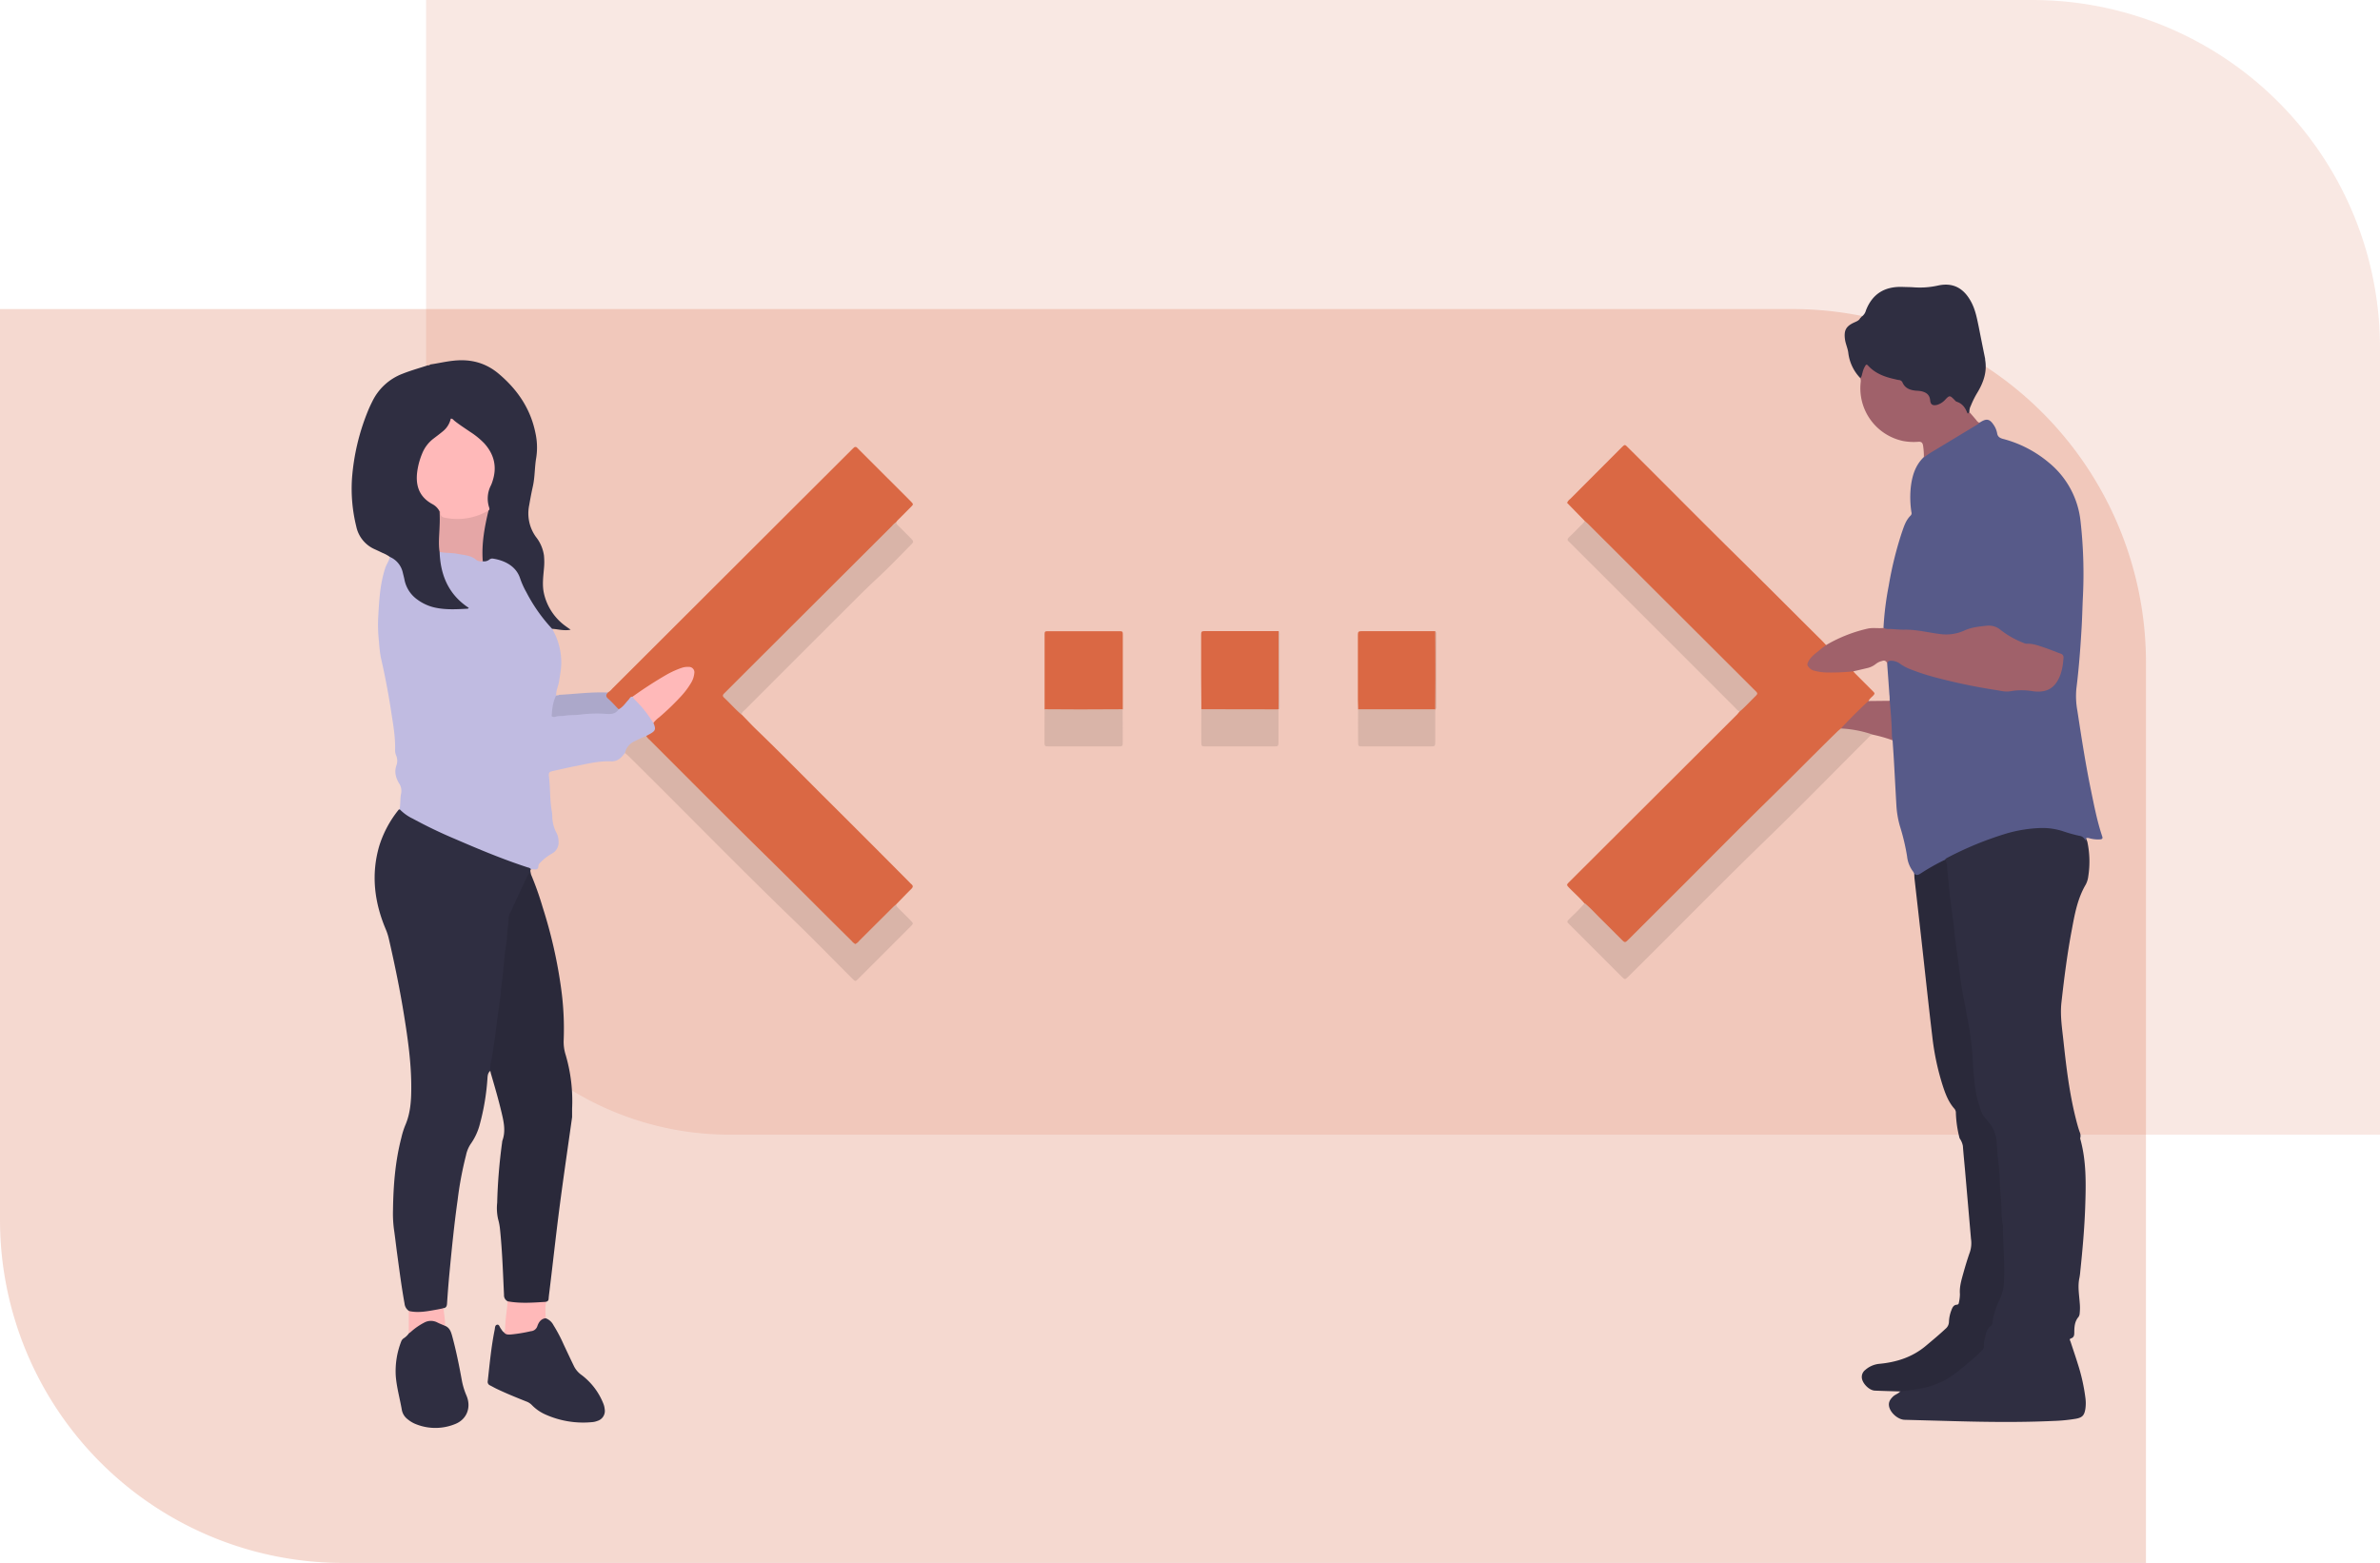
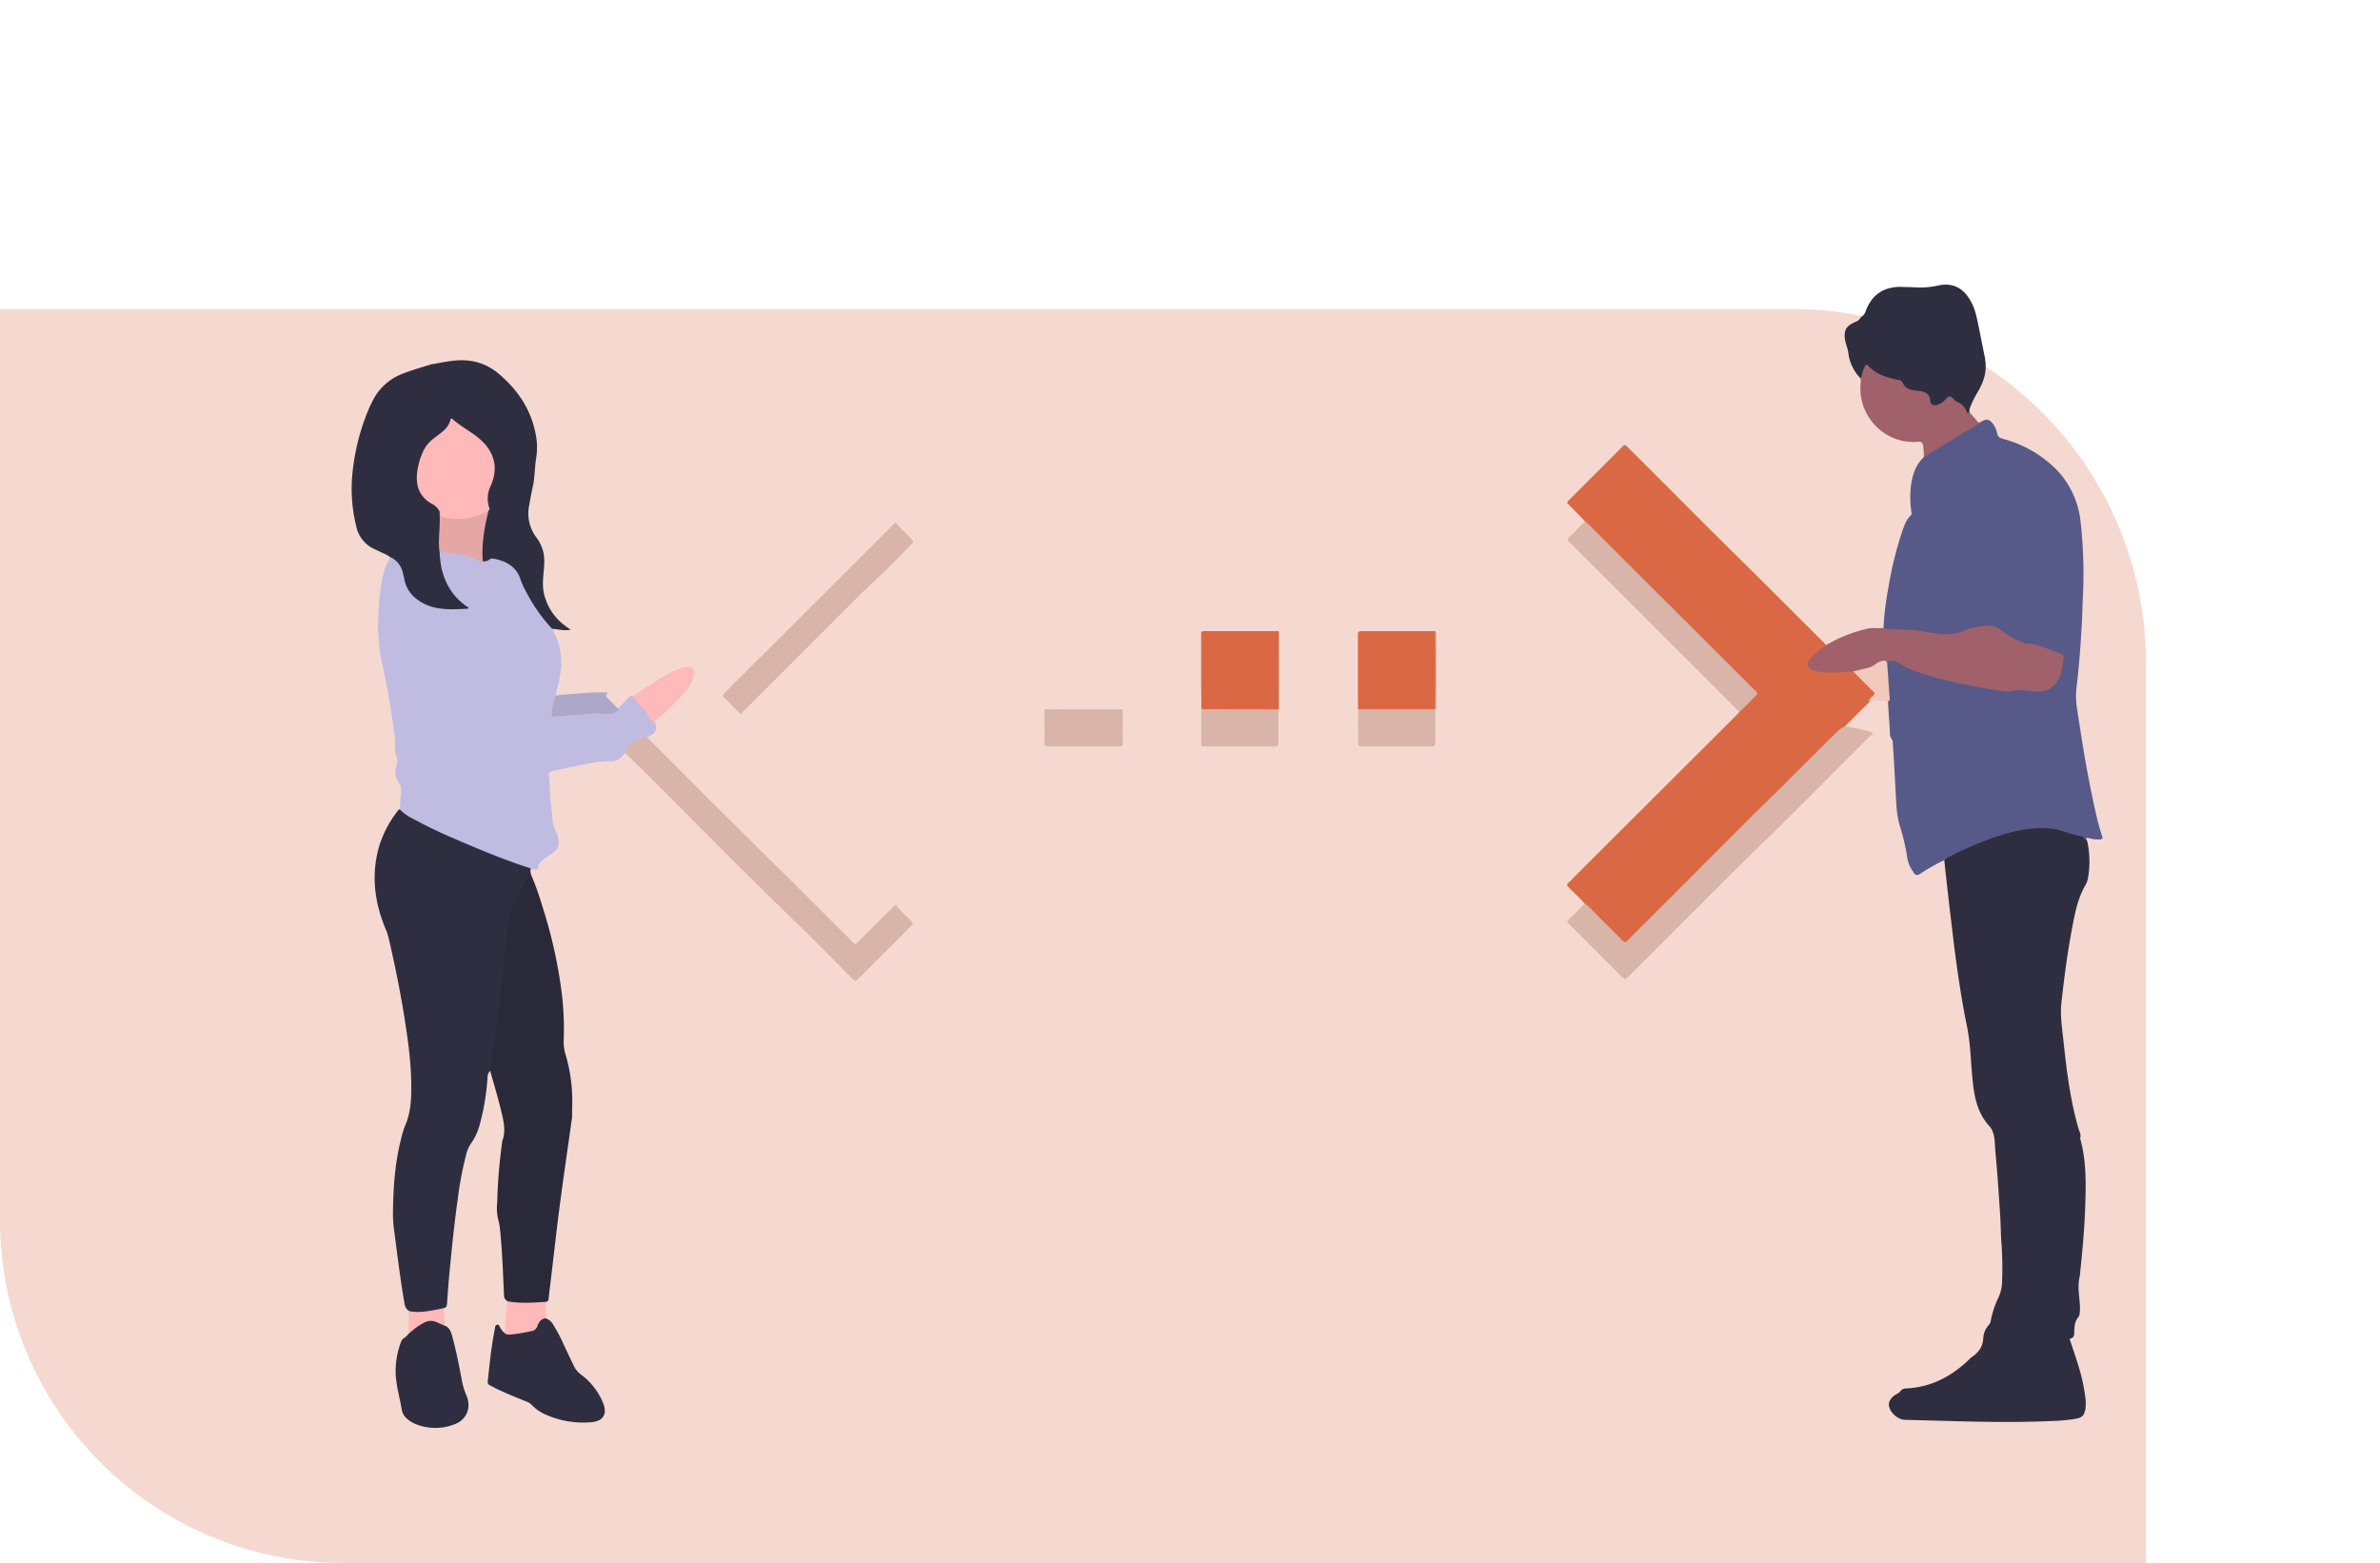
<svg xmlns="http://www.w3.org/2000/svg" viewBox="0 0 1078 708">
  <g id="Layer_2" data-name="Layer 2">
    <g id="Layer_1-2" data-name="Layer 1">
-       <path d="M193,0H920.52A157.48,157.48,0,0,1,1078,157.48V514a0,0,0,0,1,0,0H330.51A137.51,137.51,0,0,1,193,376.49V0A0,0,0,0,1,193,0Z" style="fill:#da6844;isolation:isolate;opacity:0.15" />
      <path d="M0,140H811.8A160.2,160.2,0,0,1,972,300.2V708a0,0,0,0,1,0,0H155.4A155.4,155.4,0,0,1,0,552.6V140A0,0,0,0,1,0,140Z" style="fill:#da6844;isolation:isolate;opacity:0.25" />
      <path d="M942.18,515.69c2.9,10.23,2.65,20.7,2.29,31.16-.34,9.67-1.2,19.29-2.21,28.91a26.47,26.47,0,0,1-.4,3.08c-.83,3.75-.15,7.47.12,11.2a22.56,22.56,0,0,1,0,4.79,3.26,3.26,0,0,1-.58,1.79c-1.69,2-1.84,4.36-1.87,6.78,0,1.23,0,2.38-1.47,2.88-1,.31-.37,1-.19,1.6,1.09,3.34,2.24,6.65,3.27,10a84.57,84.57,0,0,1,3.4,15.16,18.18,18.18,0,0,1,0,5.26c-.49,2.88-1.41,3.85-4.27,4.38a75,75,0,0,1-10.25,1c-14.86.68-29.72.5-44.58.1l-22.77-.62c-3.07-.09-6.7-3.35-7.08-6.39-.23-1.76.67-3,1.88-4.18,1-.94,2.39-1.26,3.26-2.33a3.31,3.31,0,0,1,2.94-1.32c11.09-.61,20.23-5.43,28.12-13a12.25,12.25,0,0,1,1.43-1.27c3-2.07,4.9-4.63,5.07-8.46a9.64,9.64,0,0,1,2.59-6.07,3.74,3.74,0,0,0,.85-2,41.69,41.69,0,0,1,3.48-10.43,17.89,17.89,0,0,0,1.63-7.44,162.8,162.8,0,0,0-.25-16.53c-.38-4.13-.33-8.29-.59-12.44-.63-10.12-1.33-20.23-2.26-30.33-.11-1.12-.15-2.23-.21-3.35-.14-2.78-.73-5.6-2.56-7.61-5.41-5.95-6.76-13.26-7.51-20.8-.81-8-.89-16.14-2.5-24.06-2.74-13.48-4.7-27.07-6.34-40.72-1.39-11.66-2.78-23.32-4-35,.17-1.09,1-1.58,1.88-2,11.16-5.58,22.56-10.42,35-12.57,8.92-1.55,17.24.69,25.55,3.36,1.49.47,1.93,1.79,2.39,3.08a42.89,42.89,0,0,1,.42,15.69,10.73,10.73,0,0,1-1.11,3.66c-3.71,6.26-5,13.28-6.29,20.26-2.11,11-3.5,22.09-4.75,33.2-.65,5.85.29,11.64.91,17.43,1.29,11.91,2.7,23.81,5.67,35.46.49,1.94,1,3.86,1.67,5.76A4,4,0,0,1,942.18,515.69Z" style="fill:#2f2e41" />
      <path d="M250.08,284.85a30.08,30.08,0,0,1,4.12,14.28c.18,3.24-.52,6.47-1,9.69-.34,2.11-1.46,4.06-1.25,6.28.44,2-.57,3.9-.84,5.86-.38,2.69-.35,2.75,2.22,2.55,7.38-.57,14.75-1.45,22.18-1a5.83,5.83,0,0,0,4-1.35,58,58,0,0,0,4.58-4.56c.64-.72,1.24-1.52,2.38-1.33,3.92,2.71,6.64,6.5,9.23,10.39.39.6.65,1.27,1.06,1.86,1,3.26.33,4.56-3.5,6.39-3.95,1.54-7.78,3.25-10.11,7.1-.57.66-1.1,1.37-1.73,2a6,6,0,0,1-4.5,1.88c-5.56-.29-10.89,1.13-16.27,2.16-3.36.65-6.68,1.45-10,2.16-1.84.4-2.2.65-2,2.59.65,5.28.34,10.64,1.31,15.9.2,1.09.15,2.22.25,3.33a16.35,16.35,0,0,0,2,6.55,8.4,8.4,0,0,1,.78,3.47,5.68,5.68,0,0,1-2.93,5.58,23.14,23.14,0,0,0-5.13,3.89c-.48.54-1.09,1-1.08,1.8,0,1.33-.74,1.61-1.86,1.49-.48-.05-1,0-1.44-.06a5.07,5.07,0,0,1-3-.49A395.56,395.56,0,0,1,187.24,372a38.89,38.89,0,0,1-4.84-3.09c-.79-.55-1.57-1.15-1.42-2.3.49-2.42.19-4.92.74-7.35a6.25,6.25,0,0,0-1.05-4.56c-1.45-2.52-2.13-5.14-1.1-8a6.05,6.05,0,0,0-.13-4.43,6.43,6.43,0,0,1-.49-2.57c.18-5.84-.89-11.55-1.76-17.3q-1.91-12.51-4.75-24.84a67.9,67.9,0,0,1-.78-6.86,68,68,0,0,1-.29-12.18c.4-7.14.85-14.3,3.12-21.19.58-1.75,1.74-3.24,2.1-5.07,1.28-.63,2.13.26,3,.93a10.56,10.56,0,0,1,3.88,7c1.3,9.64,9.22,14.26,18.16,14.85,2.78.18,5.58.07,8.78,0a31.07,31.07,0,0,1-6.14-6.15,34.63,34.63,0,0,1-5.84-16.26,3,3,0,0,1,.75-2.88c5.6-.34,11.07.15,16.2,2.63a10.55,10.55,0,0,0,3.1,1.15,3.39,3.39,0,0,0,1.41-.18,13.24,13.24,0,0,1,16,7.7,90.5,90.5,0,0,0,8.57,15.74,39.55,39.55,0,0,0,3.55,4.51C248.94,282.26,250.14,283.22,250.08,284.85Z" style="fill:#c0bbe1" />
      <path d="M181,366.56a20.53,20.53,0,0,0,6,4.3,212.15,212.15,0,0,0,19.17,9.21c10.81,4.68,21.69,9.22,32.91,12.88a2.18,2.18,0,0,1,1.42.8c-.62.63-.05,1.32-.11,2A105.76,105.76,0,0,1,235.1,407c-3.45,6-4.23,12.57-4.91,19.26-1.93,18.95-3.88,37.91-7.24,56.69-.13.77-.14,1.61-.87,2.14-1.33,1.09-1.21,2.66-1.34,4.13A105.42,105.42,0,0,1,217.4,509a27.32,27.32,0,0,1-4.27,9.3,14.46,14.46,0,0,0-2.06,5.07,157.89,157.89,0,0,0-3.79,20.22c-1.56,11-2.64,22-3.7,33.09-.44,4.61-.79,9.23-1.1,13.85-.08,1.1-.35,1.85-1.51,2.06-2.3,2-12.28,3.41-14.87,2.07a3.92,3.92,0,0,1-.87-.81,4.52,4.52,0,0,1-2-3.38c-1.36-7.47-2.32-15-3.34-22.5-.52-3.8-.93-7.61-1.49-11.4a55.17,55.17,0,0,1-.39-8.61c.16-11,1-21.86,3.77-32.52a36.6,36.6,0,0,1,1.69-5.48c2.49-5.64,2.83-11.58,2.81-17.6,0-10.82-1.51-21.5-3.22-32.15-1.89-11.83-4.31-23.55-7-35.21a26,26,0,0,0-1.35-4.08c-5.15-12.22-6.69-24.74-2.95-37.66a49.48,49.48,0,0,1,8.75-16.38.69.69,0,0,1,.42-.31Z" style="fill:#2f2e41" />
      <path d="M250.08,284.85a74,74,0,0,1-11.64-16.53,37.54,37.54,0,0,1-2.85-6.3c-2-6.19-8.1-8.36-12.46-9a2.14,2.14,0,0,0-1.53.51,3.8,3.8,0,0,1-2.93.72A4,4,0,0,1,217.5,251c.49-6.56.95-13.12,2.88-19.46a5.63,5.63,0,0,0,.07-2.61c-1-3.29,0-6.29,1.17-9.31,3.26-8.65,1.47-15-5.73-20.79-3.11-2.52-6.65-4.43-9.76-6.93-.85-.68-1.51-.78-2.08.33a15.92,15.92,0,0,1-5.39,5.67c-7.64,5.36-9.44,13.1-8.67,21.75.32,3.52,2.89,5.75,5.63,7.67,1.84,1.28,3.81,2.43,4.17,5,.56,5.1.05,10.2.13,15.3a3.34,3.34,0,0,1-.79,2.44c.36,10.53,4.08,19.33,13.21,25.31-.24.19-.35.36-.47.36-4.7.26-9.4.55-14.07-.34a21,21,0,0,1-8.71-3.75,14.41,14.41,0,0,1-5.88-9c-.21-1.1-.51-2.17-.77-3.26a10.1,10.1,0,0,0-5.85-7.1,15.92,15.92,0,0,0-3.34-1.82c-1.15-.56-2.31-1.1-3.47-1.63a14.5,14.5,0,0,1-8.42-10.39,71,71,0,0,1-1.93-21.63,100.47,100.47,0,0,1,7.22-30.63c.59-1.48,1.28-2.92,2-4.35a25.13,25.13,0,0,1,13.62-12.5c3.79-1.51,7.71-2.6,11.57-3.86.31-.2.71-.13,1-.36h0c3.55-.51,7-1.34,10.62-1.72,7.71-.83,14.53.91,20.52,6,8.44,7.14,14.34,15.81,16.54,26.76a30.35,30.35,0,0,1,.36,11.2c-.75,4.32-.57,8.75-1.55,13.06-.63,2.8-1.15,5.63-1.64,8.46a18.22,18.22,0,0,0,3.05,14.34,17.41,17.41,0,0,1,3.65,8.49,30.47,30.47,0,0,1,0,5.73c-.33,3.82-.87,7.65,0,11.45a25.06,25.06,0,0,0,9.89,14.82c.64.48,1.3.92,2.19,1.55C255.46,285.88,252.78,285,250.08,284.85Z" style="fill:#2f2e41" />
      <path d="M222.08,485.08a15,15,0,0,1,.51-4.94c1-5.7,1.83-11.43,2.48-17.18.49-4.41,1.37-8.78,1.74-13.2.3-3.48.81-6.93,1.17-10.4.38-3.7.58-7.43,1.24-11.11a52.13,52.13,0,0,0,.51-5.44c.16-2.22.68-4.39.63-6.65,0-1.86,1.19-3.44,1.92-5.09,2.17-4.95,4.55-9.81,6.83-14.71.27-.56.54-1,1.24-.63a138.5,138.5,0,0,1,5.46,15.3,216.13,216.13,0,0,1,8.36,36.84,133.07,133.07,0,0,1,1.15,23.18,19.42,19.42,0,0,0,.89,6.8,74.1,74.1,0,0,1,2.92,24.38c0,1.27,0,2.55,0,3.82-1.89,13.5-3.89,27-5.65,40.51-1.64,12.58-3,25.18-4.54,37.77-.16,1.35-.35,2.69-.45,4a1.3,1.3,0,0,1-1.09,1.34,5.17,5.17,0,0,1-3.52,1.22c-3.27,0-6.54,0-9.81,0-1.52,0-3.07-.08-4.15-1.43a3,3,0,0,1-1.63-2.86c-.47-9.81-.78-19.64-1.78-29.42a26.62,26.62,0,0,0-.9-4.92,22.64,22.64,0,0,1-.42-7.39,249.38,249.38,0,0,1,2.25-27.44,4,4,0,0,1,.11-.71c1.57-4.29.64-8.5-.36-12.72-1.38-5.82-3.05-11.57-4.73-17.31C222.29,486.18,222.2,485.63,222.08,485.08Z" style="fill:#2a293a" />
-       <path d="M880.9,389.5a4,4,0,0,1,.92,2.41c.52,5,.94,10,1.5,14.93.53,4.66,1.3,9.28,1.78,13.94.3,3,.63,6,1.07,9,.65,4.48,1.19,9,1.78,13.46,1.07,8.2,3.07,16.24,4.29,24.41q.81,5.4,1.19,10.9c.47,6.64.65,13.35,2.35,19.85.47,1.77,1.09,3.51,1.68,5.24.66,1.95,2.18,3.32,3.43,4.85a15.79,15.79,0,0,1,3.5,9.22c.22,3.41.45,6.82.9,10.21.27,2,.36,4.14.43,6.17.12,3.51.45,7,.72,10.48s0,7.18.79,10.7a3.35,3.35,0,0,1,0,.71c0,8.06.85,16.1.47,24.16a21.16,21.16,0,0,1-1.84,8.31,32.2,32.2,0,0,0-3.43,10.89,1.44,1.44,0,0,1-.59,1.24c-2,1.25-2.28,3.38-2.73,5.38a11.42,11.42,0,0,0-.52,3.77,2.73,2.73,0,0,1-1.11,2.27c-2.95,2.92-6.14,5.57-9.35,8.18a47.87,47.87,0,0,1-8.1,5.49A40.83,40.83,0,0,1,868,629.32c-2.43.41-4.88.67-7.32,1-3.83-.12-7.66-.21-11.49-.38-2.63-.11-5.8-3.41-5.9-6a4,4,0,0,1,1.55-3.35,11.27,11.27,0,0,1,6.23-2.77c7.87-.72,15.13-3,21.31-8.23,3-2.52,6-5,8.86-7.69a4.17,4.17,0,0,0,1.52-3.1,16.22,16.22,0,0,1,1.14-5.36c.42-1.11.94-2.3,2.37-2.4.75-.06.93-.46,1-1a18.42,18.42,0,0,0,.46-3.79c-.27-3.28.66-6.33,1.51-9.39.92-3.3,1.91-6.59,3.06-9.82a13.25,13.25,0,0,0,.44-5.89L890,529.61c-.32-3.5-.67-7-.93-10.49a8.75,8.75,0,0,0-1.48-3.47,51.71,51.71,0,0,1-1.69-11.34,2.91,2.91,0,0,0-.61-2c-2.7-3-4.08-6.64-5.3-10.37a115.65,115.65,0,0,1-4.75-22.21c-1.75-14.59-3.28-29.2-4.92-43.8q-1.56-13.92-3.15-27.84c-.08-.8-.09-1.6-.13-2.39a11.27,11.27,0,0,0,4.58-1.89,64.49,64.49,0,0,1,6.87-3.89C879.21,389.58,880,389,880.9,389.5Z" style="fill:#2a293a" />
      <path d="M247.13,597.15a6.38,6.38,0,0,1,3.52,3.08,69,69,0,0,1,4.59,8.67c1.6,3.39,3.18,6.79,4.83,10.16a10.86,10.86,0,0,0,3.42,3.86,30.1,30.1,0,0,1,9.92,13.25,8.87,8.87,0,0,1,.47,2.1,4.71,4.71,0,0,1-3.34,5.41,7.91,7.91,0,0,1-2.08.51,41.78,41.78,0,0,1-21.5-3.47,19.49,19.49,0,0,1-6.05-4.23,6.71,6.71,0,0,0-2.59-1.65c-4.59-1.84-9.18-3.68-13.64-5.84-.93-.45-1.84-1-2.76-1.44a1.74,1.74,0,0,1-1-1.94c.87-7.77,1.58-15.57,3.14-23.25.17-.83.08-2,1-2.26,1.06-.28,1.22,1,1.73,1.67s.8,1.39,1.54,1.78a44,44,0,0,0,10.6-1,5.9,5.9,0,0,0,4.4-3.17C244,597.92,245,596.31,247.13,597.15Z" style="fill:#2f2e41" />
      <path d="M201.53,600.56c2,.81,2.66,2.45,3.2,4.39,1.84,6.7,3.21,13.5,4.45,20.32a32.5,32.5,0,0,0,2.08,6.86c2.32,5.37.22,10.92-5.23,13a23.61,23.61,0,0,1-18.42-.32,14,14,0,0,1-3-1.92,6.83,6.83,0,0,1-2.63-4.39c-.88-5-2.3-10-2.71-15.06a37,37,0,0,1,2.52-15.93,3,3,0,0,1,1.25-1.39,8.22,8.22,0,0,0,2.19-2.17C188.71,598.74,196.34,594.78,201.53,600.56Z" style="fill:#2f2e41" />
      <path d="M247.13,597.15c-2.13.27-3.14,1.84-3.74,3.58a3.29,3.29,0,0,1-2.93,2.29,69,69,0,0,1-8.91,1.48c-1.17.07-2.41.22-3.26-.93a5.79,5.79,0,0,0,.52-1.57c0-4.2.84-8.34,1.1-12.52,5.81,1.08,11.65.59,17.48.24C246.79,592.18,247.18,594.67,247.13,597.15Z" style="fill:#ffb9b9" />
      <path d="M201.53,600.56c-1.17-.5-2.37-.94-3.5-1.52a6.31,6.31,0,0,0-6,.16,28.4,28.4,0,0,0-5.88,4.09c-.3.26-.64.47-1,.7,0-3.37,0-6.75,0-10.12,4.39,1,8.67.08,13-.69.94-.17,1.86-.38,2.79-.57C201.05,595.26,201.74,597.88,201.53,600.56Z" style="fill:#feb9b9" />
      <path d="M194.83,165.05a.94.94,0,0,1-1,.36A1,1,0,0,1,194.83,165.05Z" style="fill:#f2c9bc" />
      <path d="M180.94,366.59a.36.36,0,0,1-.42.31A.38.38,0,0,1,180.94,366.59Z" style="fill:#c0bbe1" />
      <path d="M880.9,389.5a96.09,96.09,0,0,0-10.75,6.05c-1,.64-2,1.31-3.16.16a4.87,4.87,0,0,0-.44-.85,13.69,13.69,0,0,1-2.76-7,97.94,97.94,0,0,0-3.2-13.49,42.85,42.85,0,0,1-1.64-9.64c-.39-6.77-.74-13.54-1.13-20.32-.17-3-.39-6.05-.59-9.07a4.53,4.53,0,0,1-1.18-2.55c-.13-5.08-.76-10.14-.87-15.22-.4-5.5-1.19-11-1-16.51.72-2.2,1.48-2.71,3.63-2.41a6.17,6.17,0,0,1,2.48.86c5,3.28,10.72,4.94,16.44,6.46a230.52,230.52,0,0,0,30.77,6.17,12.88,12.88,0,0,0,3.34,0,39.69,39.69,0,0,1,10,0c6.19.77,9.69-1.47,11.69-7.4a33.94,33.94,0,0,0,1.12-5.39,2.41,2.41,0,0,0-1.78-3c-4.5-1.61-8.84-3.74-13.74-4.07a12.89,12.89,0,0,1-5.37-1.94,43.12,43.12,0,0,1-6.74-4.13,9.08,9.08,0,0,0-7.6-1.89,28.61,28.61,0,0,0-7.7,1.73,23.91,23.91,0,0,1-15.49,1.36c-6.21-1.42-12.52-1.36-18.8-1.75-1.23-.08-2.64.21-3.32-1.31a137.23,137.23,0,0,1,2.36-18.95,164.42,164.42,0,0,1,5.85-23.88c1-2.85,1.83-5.81,4.11-8a1.49,1.49,0,0,0,.33-1.52,43.92,43.92,0,0,1-.24-11.68c.63-5,2.08-9.65,5.87-13.27a5.15,5.15,0,0,1,2.53-2.73q10-6,19.89-11.93a5.86,5.86,0,0,1,2.91-1l.62-.36c2.5-1.49,3.88-1.17,5.55,1.27a9.86,9.86,0,0,1,1.69,3.94c.26,1.59,1.18,2.17,2.65,2.57a53,53,0,0,1,20.69,10.68,39.64,39.64,0,0,1,14.42,26.46,211.92,211.92,0,0,1,1.07,34.9c-.2,4.31-.29,8.62-.53,12.93-.54,9.4-1.23,18.79-2.4,28.14a36.51,36.51,0,0,0,.48,10.23c1.83,12,3.68,24,6.13,35.85,1.45,7,2.8,14.08,5.1,20.9.36,1.06-.18,1.27-1,1.34a14.63,14.63,0,0,1-5-.57c-1.52-.4-1.58.39-1.56,1.45a3.21,3.21,0,0,0-2.74-2.49,65.48,65.48,0,0,1-7.37-2.05,30.23,30.23,0,0,0-9.89-1.5,62.35,62.35,0,0,0-15.79,2.48,152.77,152.77,0,0,0-27.2,11.2A5.79,5.79,0,0,0,880.9,389.5Z" style="fill:#575a89" />
      <path d="M717.8,236l-8-8.21a4.08,4.08,0,0,1,1.38-1.73q11.5-11.53,23-23.05l.34-.34c1.43-1.38,1.44-1.4,2.81,0,2.73,2.69,5.44,5.4,8.16,8.11,13.79,13.78,27.51,27.63,41.4,41.31,12.87,12.67,25.59,25.49,38.41,38.2.62.62,1.2,1.28,1.8,1.92.12,1.3-1,1.73-1.72,2.38-1.69,1.46-3.65,2.62-4.93,4.52s-1,2.88,1.06,3.75a13.23,13.23,0,0,0,5.39,1c3.35,0,6.71.24,10-.33a4.78,4.78,0,0,1,2.37.16c3.64,2.61,6.5,6.05,9.6,9.23a2,2,0,0,1,0,2.82c-.63.82-1.5,1.42-2.13,2.24q-6.35,6.22-12.58,12.58c-.56.57-1.14,1.12-1.71,1.68-31.06,30.76-62.16,61.48-93,92.48-3.52,3.54-3.59,3.53-7.18-.05l-12.71-12.72a5.54,5.54,0,0,1-1.89-2.7c-2.1-2.52-4.58-4.67-6.85-7-1.33-1.4-1.36-1.41,0-2.77l27.33-27.27,48.55-48.44c.39-.39.72-.85,1.08-1.27.57-2.27,2.59-3.36,4-4.89,3.43-3.6,3.6-3,0-6.6Q756,275,720.18,239.19C719.23,238.24,718.08,237.42,717.8,236Z" style="fill:#da6844" />
-       <path d="M286.49,315.61c-1-.13-1.25.79-1.76,1.33-1.44,1.52-2.56,3.38-4.51,4.38-2.65-1-4.18-3.25-5.84-5.31-.79-1,0-1.75.91-2.28a8.33,8.33,0,0,0,2-1.74l86-85.86,22.06-22c.45-.45.91-.9,1.38-1.34a1,1,0,0,1,1.47,0l1,1,22.89,22.88.5.51c1.17,1.25,1.19,1.27,0,2.47-2,2-3.95,4-5.92,5.94-.28.28-.51.61-.77.92a11.46,11.46,0,0,1-2.63,3.36q-36,36-72.06,72c-.51.5-1,1.05-1.53,1.52-1.31,1.13-1.36,2.17,0,3.38s2.7,2.71,4.09,4a9.86,9.86,0,0,1,2.12,2.85c2.39,2.46,4.73,5,7.2,7.35,11.2,10.81,22.06,21.95,33.11,32.91Q394,381.61,411.6,399.33c.4.4.77.83,1.19,1.18.9.75.79,1.36,0,2.15-2.33,2.3-4.59,4.67-6.87,7a10,10,0,0,1-1.75,2.54c-4.77,4.73-9.49,9.5-14.26,14.22-2.18,2.17-2.71,2.15-4.91,0l-.35-.33c-29.81-30-60.21-59.36-89.91-89.45-.89-.9-2.31-1.59-2-3.27.55-.3,1.11-.59,1.66-.9,2.54-1.45,2.75-2.13,1.57-5,.08-1.85,1.63-2.62,2.77-3.68,4.65-4.35,9.47-8.54,13-13.92a10.86,10.86,0,0,0,1.83-4.38,2,2,0,0,0-2.07-2.55,8.68,8.68,0,0,0-4,.78c-5.66,2.26-10.65,5.69-15.69,9.05C290.17,313.94,288.8,315.7,286.49,315.61Z" style="fill:#da6844" />
      <path d="M899.17,162.62a1.93,1.93,0,0,0,0,.47c.89,5.32-.72,10-3.4,14.54a40,40,0,0,0-3.1,6.17,5.66,5.66,0,0,0-.65,2.75c-.17,1.48-1.09,1.43-1.55.41-1.22-2.69-3.88-3.69-5.86-5.47a1.91,1.91,0,0,0-3.08.1,8.51,8.51,0,0,1-3.56,2.36c-2.19.68-3.71.1-4.28-2.13-.71-2.84-2.54-3.88-5.19-4-3-.18-5.62-1.1-7.32-3.82-.66-1-1.85-1.19-2.94-1.43-4.18-.93-8.15-2.3-11.39-5.25-1-1-1.58-.55-2.1.58s-.24,3-2.11,3.41a19.84,19.84,0,0,1-5.46-11.42c-.24-2.06-1.19-4-1.49-6-.59-4.16.37-6.07,4.14-7.8,1.07-.5,2.25-.87,2.78-2.09h0a1.33,1.33,0,0,1,.54-.51,4.92,4.92,0,0,0,2-2.85c3-7.76,8.78-11,16.86-10.66,1.59.07,3.19.05,4.79.17a37.65,37.65,0,0,0,11-.8c7.26-1.61,12,1.64,15.11,7.58,1.88,3.57,2.59,7.53,3.4,11.43Q897.71,155.48,899.17,162.62Z" style="fill:#2f2e41" />
      <path d="M839.46,304.11a93.33,93.33,0,0,1-12.62.5,22.1,22.1,0,0,1-4.93-.75,4.36,4.36,0,0,1-2.28-1.22c-1.19-1.22-1.25-1.67-.46-3.14,1.26-2.33,3.46-3.69,5.39-5.33.85-.71,1.75-1.36,2.63-2A66.06,66.06,0,0,1,846,284.75c2.4-.51,4.76,0,7.13-.29a5.38,5.38,0,0,0,2.8.46c2.23.08,4.49.36,6.67.32,5.58-.1,10.9,1.35,16.35,2a19.93,19.93,0,0,0,10.76-1.6c3.14-1.44,6.57-1.82,10-2.17a8.26,8.26,0,0,1,6.29,1.76,40.23,40.23,0,0,0,10.35,5.92,4.55,4.55,0,0,0,1.6.46c3-.14,5.81,1,8.59,1.93,2.25.79,4.47,1.7,6.72,2.53a1.76,1.76,0,0,1,1.39,1.94c-.26,3.68-.84,7.3-2.78,10.53-2.58,4.28-6.46,5.22-11.2,4.57a29.85,29.85,0,0,0-10,0c-2.25.44-4.48-.19-6.65-.53a259.91,259.91,0,0,1-26.9-5.59,101.21,101.21,0,0,1-12.28-4,20.26,20.26,0,0,1-4.39-2.44,7,7,0,0,0-4.05-1.24c-1,0-1.45.45-1.53,1.39-2-.65-3.59.05-5.3,1C846.47,303.52,843.16,304.73,839.46,304.11Z" style="fill:#a0616a" />
      <path d="M717.78,409.15c2.59,2.13,4.82,4.64,7.21,7,3.13,3.08,6.22,6.21,9.33,9.31,1.71,1.7,1.72,1.7,3.5-.07l22.72-22.68c13.84-13.83,27.58-27.76,41.56-41.45,10.09-9.89,20-20,30.09-29.86.51-.5,1.09-.93,1.63-1.39a5.24,5.24,0,0,1,3.4-.72,69.42,69.42,0,0,1,9.23,2c.8.23,1.73.43,1.91,1.5-1.24.16-1.88,1.15-2.66,1.93-15.1,15.08-30,30.36-45.33,45.21-21.12,20.46-41.63,41.53-62.56,62.18l-.17.17c-1.63,1.59-1.64,1.59-3.2.06-1.25-1.23-2.48-2.48-3.73-3.72q-9.59-9.58-19.16-19.16c-2.24-2.25-2.15-1.64.08-4A88.06,88.06,0,0,0,717.78,409.15Z" style="fill:#d9b4a8" />
      <path d="M292.71,333.4a6.41,6.41,0,0,0,1.57,1.79c17.28,17.26,34.47,34.62,51.9,51.74,13.27,13,26.34,26.27,39.59,39.32a5.46,5.46,0,0,0,1.63,1.39,5,5,0,0,0,1.81-1.51l15.27-15.21c.45-.45.95-.84,1.43-1.26,0,.91.7,1.4,1.26,2,1.74,1.76,3.51,3.5,5.25,5.26,1.35,1.39,1.36,1.43-.06,2.85q-11.78,11.81-23.57,23.57c-1.35,1.34-1.38,1.34-2.78-.06-8.94-8.92-17.74-18-26.83-26.76-25.19-24.31-49.57-49.43-74.47-74-.51-.51-1.09-.94-1.63-1.41a7.62,7.62,0,0,1,4.6-5.43A48.85,48.85,0,0,1,292.71,333.4Z" style="fill:#d9b4a8" />
      <path d="M335.87,323.72c-2.81-2.37-5.21-5.16-7.89-7.66-1-.9-.46-1.47.23-2.15,3-3,6-6,9-9L404,238.28a8.3,8.3,0,0,1,1.94-1.75c0,.92.71,1.39,1.26,1.95,1.8,1.82,3.63,3.6,5.41,5.43,1.25,1.29,1.29,1.58.11,2.76-5.11,5.16-10.13,10.43-15.45,15.36q-4.12,3.83-8.1,7.78-25.78,25.71-51.49,51.47C336.94,322,336,322.55,335.87,323.72Z" style="fill:#d9b4a8" />
      <path d="M717.8,236c.59.53,1.21,1,1.77,1.59L794.13,312c2.4,2.4,2.39,1.94,0,4.35-2,2-4,4.16-6.19,6a6.57,6.57,0,0,1-1.82-1.54l-74.71-74.69c-.23-.22-.44-.47-.69-.67-.89-.7-.9-1.31,0-2.12,1.86-1.75,3.64-3.59,5.43-5.41A8.19,8.19,0,0,0,717.8,236Z" style="fill:#d9b4a8" />
-       <path d="M473.14,321.28q0-16.68,0-33.34c0-2,0-2,2-2h31.43c2,0,2,0,2,2q0,16.67,0,33.34a3.57,3.57,0,0,1-3.05,1.06q-14.64,0-29.27,0A3.58,3.58,0,0,1,473.14,321.28Z" style="fill:#da6844" />
      <path d="M544.14,321.27c0-5.19-.07-10.39-.09-15.58q0-8.74,0-17.5c0-2.27,0-2.3,2.2-2.3l32.85,0a2.59,2.59,0,0,1,.23,1.62q0,16.13,0,32.24c0,.54.13,1.12-.27,1.6v0a4.12,4.12,0,0,1-3.31,1q-14.17,0-28.36,0C546.21,322.34,545,322.32,544.14,321.27Z" style="fill:#da6844" />
      <path d="M615.14,321.29c0-1.68-.1-3.35-.1-5q0-13.9,0-27.82c0-2.53,0-2.55,2.43-2.55l32.62,0a2.33,2.33,0,0,1,.26,1.61q0,16.13,0,32.25c0,.54.14,1.12-.28,1.6v0c-.91,1-2.12,1-3.33,1q-14.14,0-28.3,0C617.24,322.34,616,322.32,615.14,321.29Z" style="fill:#da6844" />
      <path d="M842.59,171.28c.7-.64.72-1.56,1-2.38a10.35,10.35,0,0,1,1.59-3.66.83.83,0,0,1,.88.31c3.26,3.61,7.56,5.19,12.15,6.2a17.64,17.64,0,0,0,1.86.4,1.87,1.87,0,0,1,1.67,1.15c1.19,2.72,3.57,3.44,6.23,3.69a16.69,16.69,0,0,1,2.13.2c2.27.5,3.92,1.51,4.16,4.19.17,2,1.29,2.48,3.23,2a8.24,8.24,0,0,0,3.73-2.49c1.73-1.81,2-1.79,3.8,0,.4.39.77.94,1.25,1.09,2.52.79,3.82,2.63,4.78,5,.34.82.64-.12.93-.35,1.06,1.22,2.13,2.44,3.17,3.68a3.44,3.44,0,0,0,1.58,1.32c-7.14,4.32-14.26,8.65-21.42,12.93a40.42,40.42,0,0,0-3.91,2.69,31.44,31.44,0,0,0-.37-5.47c-.25-1.24-.73-1.72-2-1.66a26.28,26.28,0,0,1-7.13-.37,24.41,24.41,0,0,1-19.1-26.76A3.57,3.57,0,0,0,842.59,171.28Z" style="fill:#a0616a" />
      <path d="M473.14,321.28c5.34,0,10.68.08,16,.08,6.46,0,12.91-.05,19.36-.08,0,4.94.06,9.89.05,14.84,0,1.92-.11,2-2.05,2H475.14c-1.93,0-2.05-.12-2.05-2C473.08,331.17,473.12,326.22,473.14,321.28Z" style="fill:#d9b4a8" />
      <path d="M544.14,321.27l31.12.05,3.82,0c0,4.86,0,9.73,0,14.59,0,2.12-.09,2.21-2.11,2.22H546.12c-1.92,0-2-.12-2-2.06C544.08,331.16,544.12,326.21,544.14,321.27Z" style="fill:#d9b4a8" />
      <path d="M615.14,321.29l34.94,0c0,4.87,0,9.73,0,14.6,0,2.13-.09,2.22-2.1,2.23H617.15c-1.93,0-2-.12-2-2C615.09,331.18,615.12,326.23,615.14,321.29Z" style="fill:#d9b4a8" />
      <path d="M275.29,313.73c-.83,1-1,1.74.14,2.74,1.7,1.5,3.2,3.22,4.79,4.85-1.18,1.77-2.77,2.21-4.9,2.12a60.76,60.76,0,0,0-12.13.22c-2.41.37-4.9.14-7.34.55-1.4.24-2.85,0-4.25.45a1.79,1.79,0,0,1-1.73-.26c.21-3.16.52-6.35,2-9.3h.46c.26-.25.65-.15.93-.35C260.63,314.4,267.93,313.36,275.29,313.73Z" style="fill:#aca8ca" />
-       <path d="M848.36,332.82A51.2,51.2,0,0,0,833.82,330q6-6.45,12.46-12.44a11.48,11.48,0,0,1,9.64-.1c.5,5.17.92,10.35,1,15.55,0,.77.18,1.55.28,2.33A65,65,0,0,0,848.36,332.82Z" style="fill:#a0616a" />
      <path d="M650.07,321.37c0-4.71.09-9.42.09-14.14,0-7.1,0-14.21-.07-21.32.74.61.5,1.46.5,2.23q0,15.51,0,31C650.6,319.92,650.82,320.77,650.07,321.37Z" style="fill:#d9b4a8" />
      <path d="M579.07,321.37c0-1.35.11-2.71.11-4.07q0-15.69-.07-31.39c.72.62.48,1.47.48,2.23q0,15.51,0,31C579.6,319.92,579.82,320.77,579.07,321.37Z" style="fill:#d9b4a8" />
      <path d="M253.3,314.76a1.09,1.09,0,0,1-.93.35A.94.94,0,0,1,253.3,314.76Z" style="fill:#c0bbe1" />
      <path d="M843.08,143.45a.59.59,0,0,1-.54.51A.73.73,0,0,1,843.08,143.45Z" style="fill:#f2c9bc" />
      <path d="M221.28,231.24c-1.82,7.55-3.22,15.15-2.61,23a3.85,3.85,0,0,1-3-.64c-2.47-2.13-5.58-2.12-8.52-2.72-2.66-.56-5.4-.25-8.05-.88-.59-3.8-.13-7.6,0-11.4a66.17,66.17,0,0,0,0-6.9c6.38,4.79,12.83,2.16,19.28.17C219.33,231.56,220.15,230.68,221.28,231.24Z" style="fill:#e5a6a6" />
      <path d="M286.49,315.61a185.47,185.47,0,0,1,15.68-10.13,41.2,41.2,0,0,1,6.54-2.93,8.5,8.5,0,0,1,3.3-.44,2.42,2.42,0,0,1,2.47,2.86,10.29,10.29,0,0,1-1.54,4.49,35.39,35.39,0,0,1-4.29,5.75,115.09,115.09,0,0,1-10,9.66,14.09,14.09,0,0,0-2.74,2.66,52.28,52.28,0,0,0-8.42-10.62A14.71,14.71,0,0,1,286.49,315.61Z" style="fill:#ffb9b9" />
      <path d="M221.28,231.24a27.71,27.71,0,0,1-19.18,3.39c-1.5-.25-2.62-.58-2.6-2.38,0-.18-.26-.38-.39-.57a7.57,7.57,0,0,0-3.12-3.24c-6.53-3.48-8-9.15-6.84-15.88a32.81,32.81,0,0,1,2.07-7.12,15.92,15.92,0,0,1,5-6.65c1.46-1.12,2.94-2.21,4.35-3.39a10.22,10.22,0,0,0,3.6-5.75c.83-.09,1.17.56,1.64.94,2.31,1.85,4.81,3.44,7.25,5.11a35,35,0,0,1,6.3,5.15c4.42,4.91,5.83,10.51,3.8,16.88a15.67,15.67,0,0,1-.73,2,13.05,13.05,0,0,0-.85,10.22C221.7,230.41,221.83,230.92,221.28,231.24Z" style="fill:#ffb9b9" />
      <path d="M855.92,317.46l-9.64.1a8.17,8.17,0,0,1,1.87-2.14c1.16-1.26,1.19-1.27,0-2.45-2.58-2.61-5.18-5.19-7.77-7.79-.34-.34-.63-.71-.95-1.07,2-.46,4-.91,6-1.4a9.82,9.82,0,0,0,4.29-2,7.12,7.12,0,0,1,2.8-1.3,1.56,1.56,0,0,1,2.26,1.31c.34,4.64.69,9.28,1,13.93C855.93,315.57,855.9,316.52,855.92,317.46Z" style="fill:#f2c9bc" />
    </g>
  </g>
</svg>